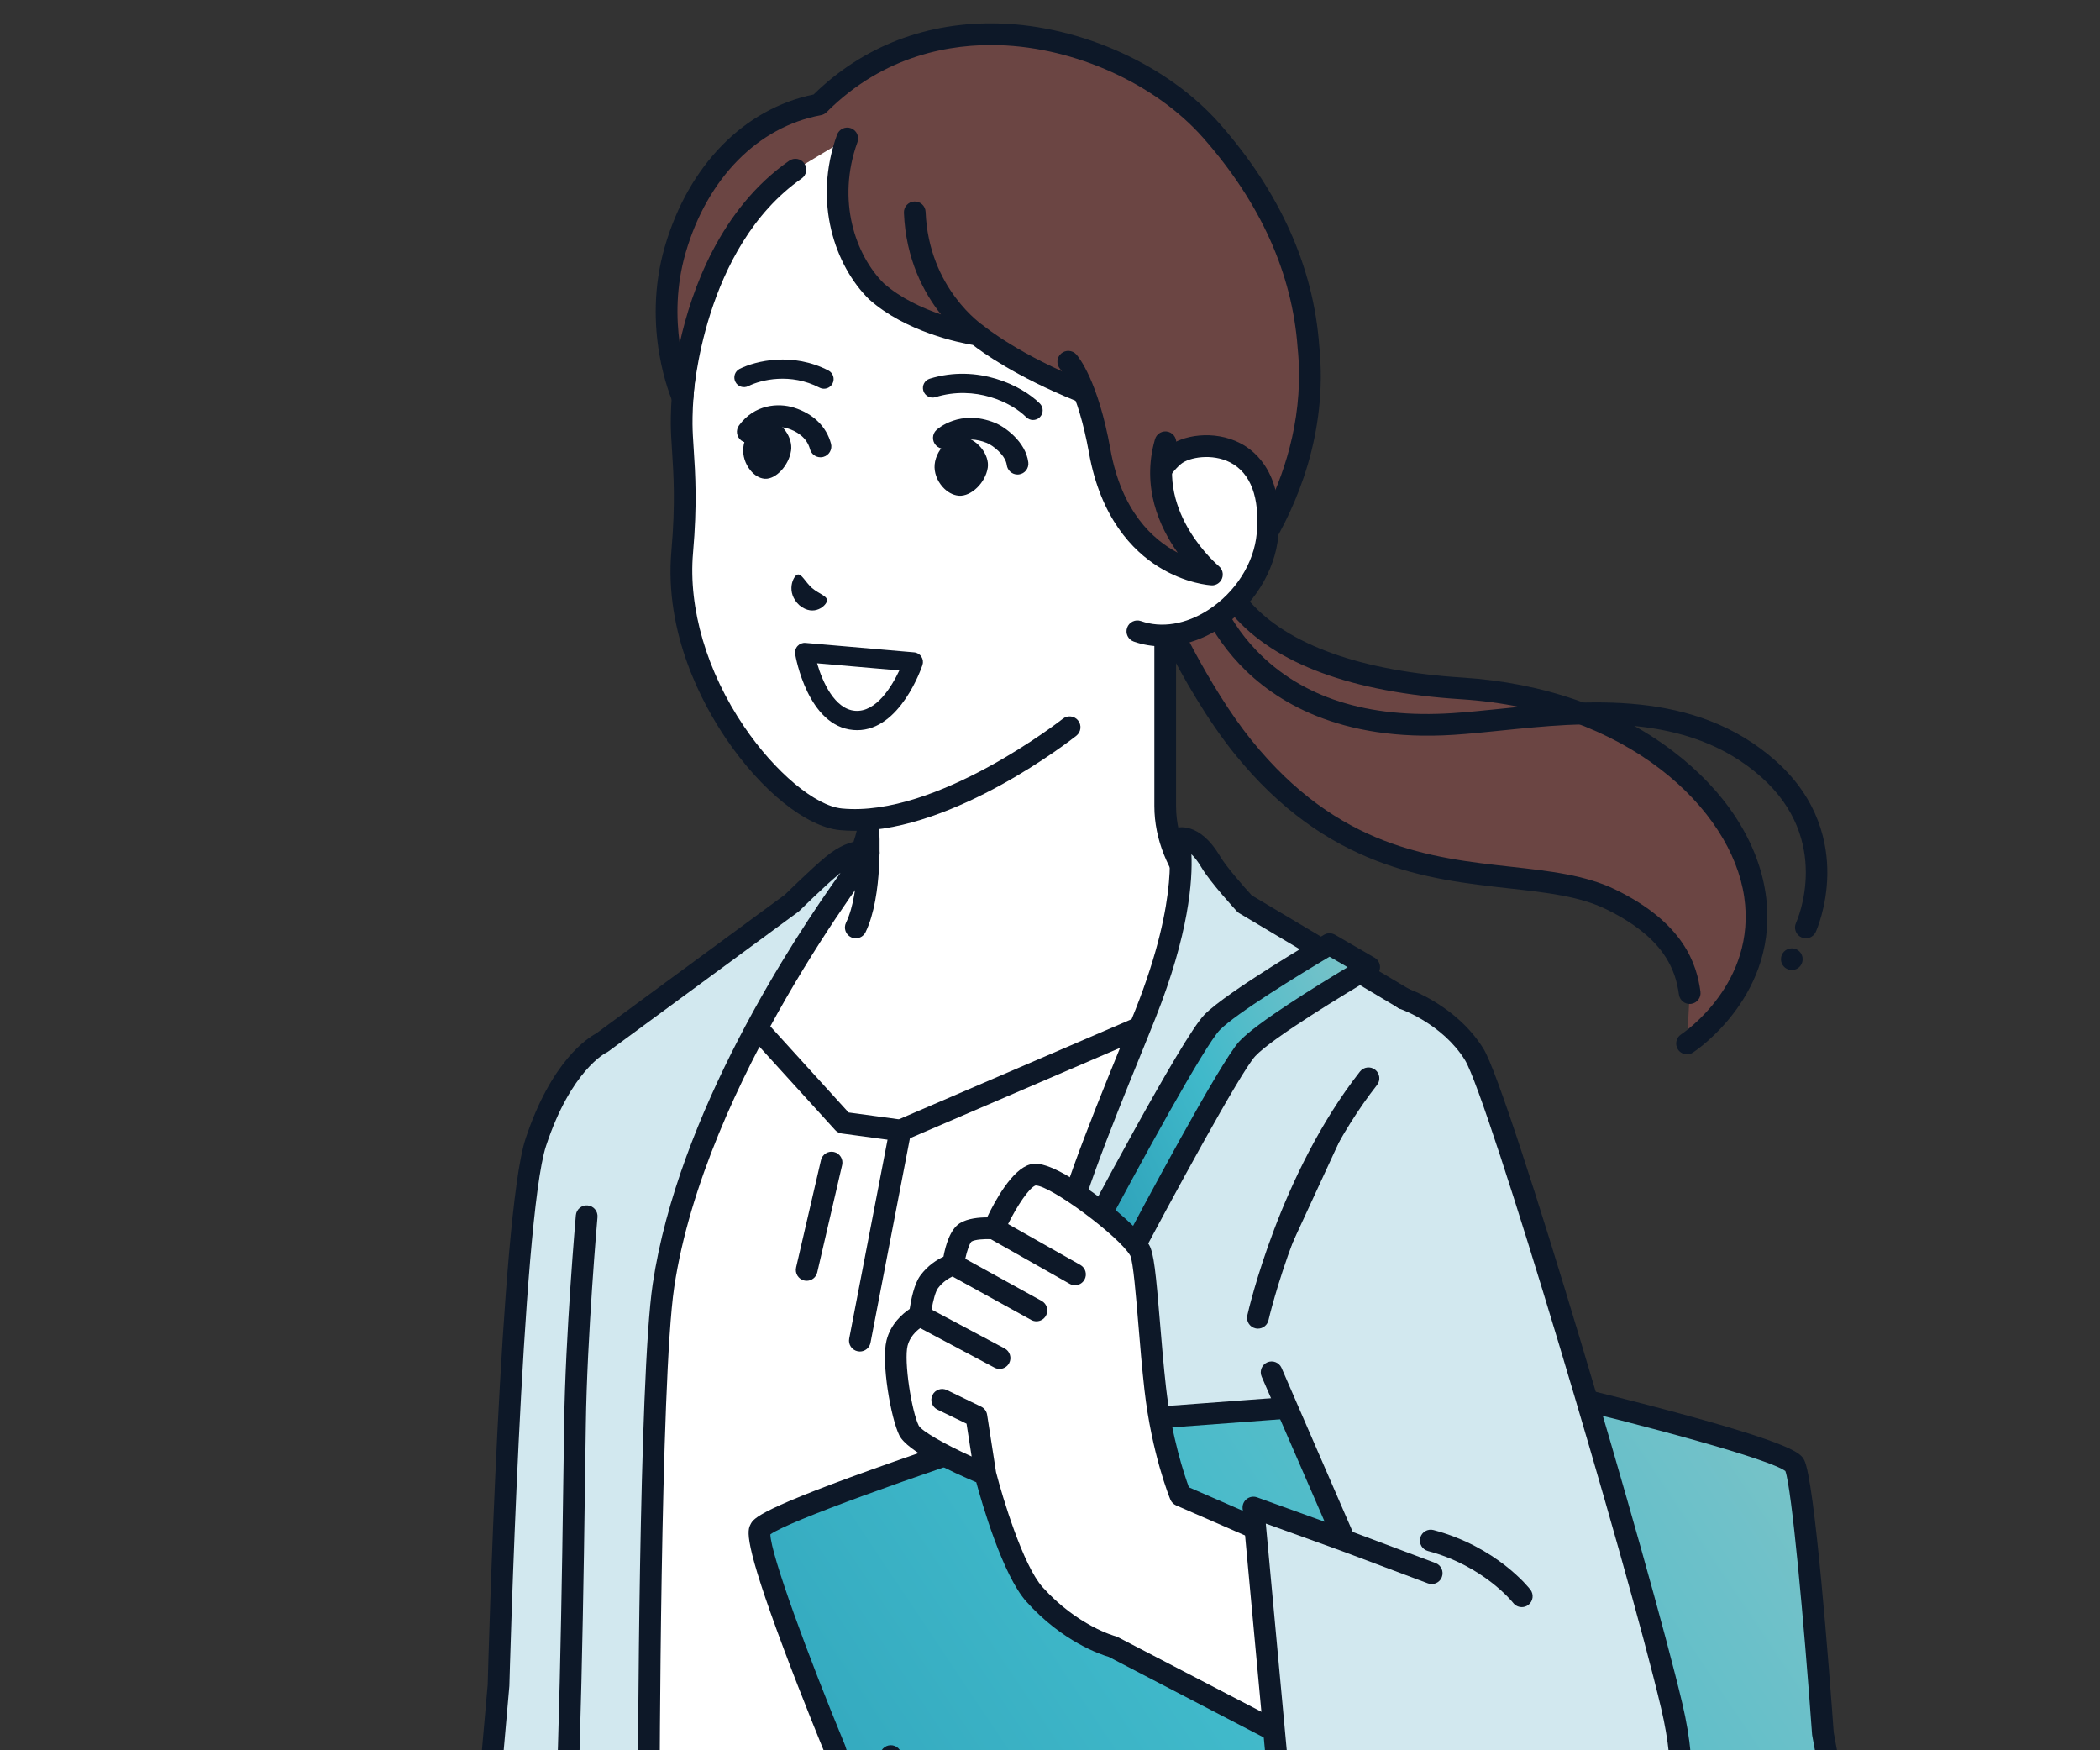
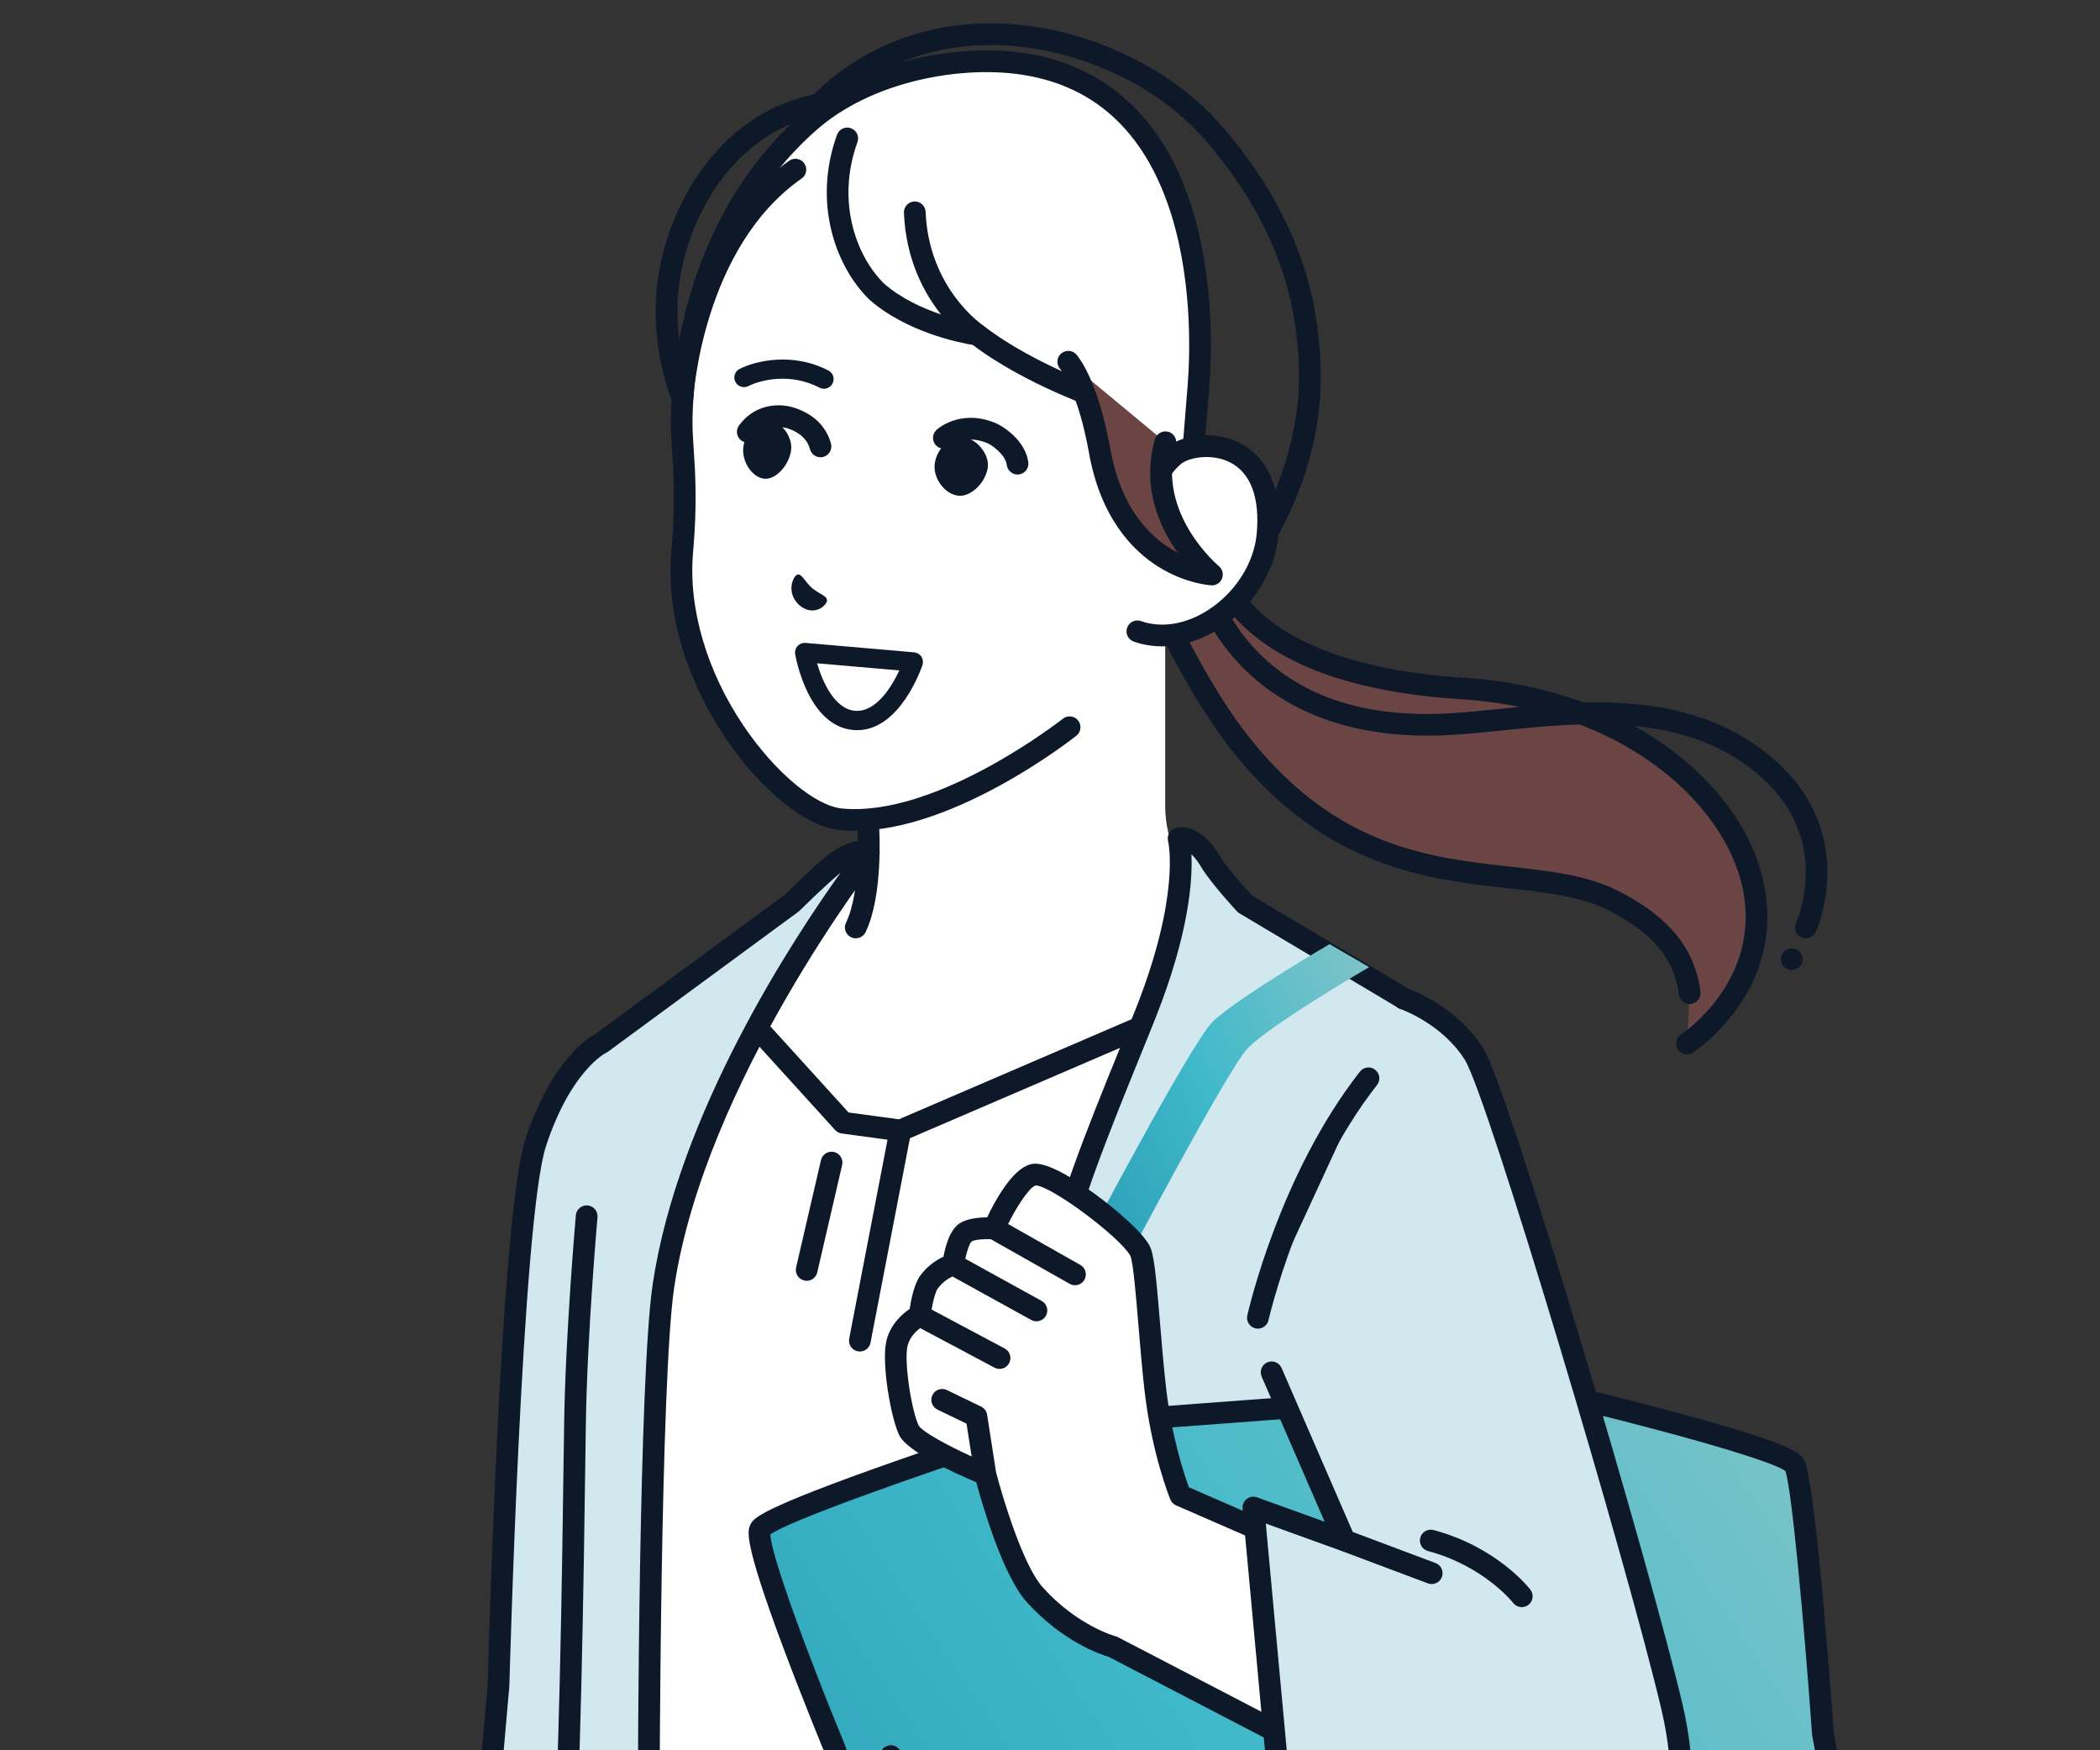
<svg xmlns="http://www.w3.org/2000/svg" width="180" height="150" viewBox="0 0 180 150" fill="none">
  <rect x="0" y="0" width="180" height="150" fill="#333333" stroke="none" />
  <g clip-path="url(#clip0_1347_2795)">
    <g clip-path="url(#clip1_1347_2795)">
      <path d="M150.548 78.092C150.531 77.645 150.491 77.187 150.422 76.717C150.193 75.164 149.675 73.605 148.89 72.091C148.717 71.758 148.531 71.427 148.332 71.098C146.914 68.751 144.846 66.543 142.221 64.667C141.97 64.488 141.714 64.311 141.453 64.138C140.811 63.712 140.139 63.307 139.438 62.924C139.233 62.813 139.026 62.701 138.817 62.593C137.026 61.669 135.056 60.886 132.924 60.282C132.566 60.181 132.203 60.086 131.837 59.995C129.786 59.486 127.597 59.142 125.283 58.995C121.966 58.785 119.165 58.345 116.793 57.75C116.426 57.658 116.067 57.563 115.721 57.464C111.888 56.368 109.287 54.849 107.523 53.268C107.265 53.036 107.026 52.804 106.802 52.571C103.556 49.188 103.828 45.763 103.828 45.763L98.164 49.231C98.164 49.231 99.731 53.011 102.088 57.232C102.271 57.56 102.458 57.891 102.651 58.223C103.817 60.236 105.147 62.289 106.557 64.034C109.534 67.716 112.608 70.107 115.658 71.7C115.934 71.844 116.209 71.981 116.484 72.112C118.571 73.106 120.641 73.749 122.657 74.195C122.94 74.257 123.221 74.315 123.502 74.37C127.415 75.14 131.1 75.248 134.268 75.876C134.608 75.943 134.941 76.017 135.269 76.097C136.266 76.343 137.206 76.657 138.076 77.082C143.406 79.686 144.509 82.743 144.83 85.107L144.6 89.426C144.6 89.426 145.192 89.037 146 88.288C146.243 88.064 146.503 87.808 146.775 87.52C147.222 87.046 147.694 86.486 148.149 85.843C148.352 85.555 148.552 85.251 148.744 84.929C149.699 83.338 150.462 81.347 150.548 78.992C150.558 78.696 150.558 78.396 150.548 78.089V78.092Z" fill="#6B4543" />
      <path d="M144.603 90.359C144.3 90.359 144.003 90.211 143.825 89.939C143.543 89.51 143.661 88.933 144.091 88.651C144.355 88.475 150.589 84.247 149.502 76.851C148.394 69.323 139.509 60.831 125.224 59.924C115.878 59.33 109.299 56.903 105.666 52.71C103.915 50.688 103.261 48.692 103.022 47.348L99.338 49.605C100.328 51.856 103.539 58.822 107.281 63.45C114.706 72.634 122.584 73.51 129.536 74.283C132.818 74.648 135.918 74.993 138.486 76.248C144.324 79.1 145.43 82.6 145.754 84.984C145.823 85.494 145.466 85.962 144.956 86.032C144.45 86.102 143.978 85.744 143.909 85.234C143.62 83.107 142.649 80.354 137.668 77.92C135.389 76.807 132.582 76.494 129.329 76.132C122.383 75.36 113.739 74.398 105.834 64.62C101.17 58.852 97.46 49.963 97.305 49.588C97.129 49.165 97.288 48.677 97.678 48.438L103.341 44.97C103.64 44.787 104.015 44.788 104.313 44.97C104.611 45.153 104.782 45.489 104.754 45.838C104.748 45.947 104.595 48.666 107.119 51.544C110.379 55.261 116.68 57.517 125.341 58.067C132.27 58.507 138.493 60.673 143.336 64.331C147.836 67.729 150.679 72.078 151.341 76.581C152.603 85.169 145.418 90.004 145.111 90.205C144.953 90.309 144.776 90.359 144.601 90.359H144.603Z" fill="#0D1828" />
      <path d="M154.789 80.413C154.659 80.413 154.527 80.385 154.402 80.329C153.935 80.115 153.73 79.562 153.944 79.095C154.072 78.809 157.049 72.007 150.968 66.599C144.643 60.975 135.807 61.878 128.706 62.604C127.27 62.751 125.914 62.89 124.629 62.973C114.775 63.613 109.203 60.049 106.264 56.947C103.054 53.559 102.221 50.029 102.187 49.88C102.073 49.379 102.386 48.881 102.887 48.766C103.389 48.652 103.886 48.964 104 49.464C104.013 49.517 104.794 52.724 107.679 55.735C111.556 59.778 117.219 61.59 124.508 61.116C125.757 61.035 127.097 60.897 128.516 60.753C135.98 59.99 145.267 59.04 152.204 65.209C155.925 68.518 156.664 72.326 156.629 74.938C156.59 77.753 155.675 79.785 155.635 79.869C155.478 80.21 155.141 80.413 154.789 80.413V80.413Z" fill="#0D1828" />
      <path d="M108.89 81.265C104.925 79.35 99.875 74.874 99.875 69.075V45.541L86.002 57.23L74.611 65.722V69.076C74.611 74.875 69.561 79.351 65.595 81.266C57.462 85.195 54.178 90.318 54.178 90.318L78.202 103.731H96.282L120.307 90.318C120.307 90.318 117.022 85.194 108.889 81.266L108.89 81.265Z" fill="white" />
-       <path d="M96.284 104.661C95.957 104.661 95.641 104.49 95.47 104.184C95.22 103.734 95.38 103.168 95.83 102.918L118.926 90.022C117.672 88.472 114.383 84.95 108.486 82.102C103.737 79.808 98.945 74.89 98.945 69.074V47.54L86.601 57.94C86.588 57.951 86.573 57.964 86.558 57.974L75.541 66.186V69.073C75.541 74.888 70.749 79.807 66 82.1C60.102 84.949 56.815 88.47 55.559 90.021L78.656 102.917C79.105 103.167 79.265 103.734 79.015 104.183C78.765 104.632 78.198 104.792 77.749 104.542L53.725 91.129C53.501 91.004 53.339 90.792 53.276 90.543C53.213 90.294 53.257 90.03 53.395 89.814C53.535 89.596 56.917 84.423 65.192 80.427C68.345 78.904 73.682 74.799 73.682 69.075V65.72C73.682 65.427 73.82 65.15 74.056 64.974L85.424 56.5L99.277 44.829C99.553 44.596 99.941 44.545 100.268 44.697C100.597 44.849 100.806 45.179 100.806 45.541V69.075C100.806 74.799 106.143 78.904 109.295 80.427C117.569 84.424 120.951 89.596 121.091 89.814C121.23 90.03 121.273 90.294 121.211 90.543C121.148 90.792 120.986 91.004 120.762 91.129L96.737 104.542C96.594 104.621 96.438 104.66 96.285 104.66L96.284 104.661Z" fill="#0D1828" />
      <path d="M73.352 80.413C73.216 80.413 73.078 80.383 72.946 80.32C72.483 80.096 72.291 79.539 72.515 79.077C73.824 76.379 73.501 71.055 73.498 71.002C73.465 70.489 73.853 70.046 74.366 70.013C74.871 69.978 75.322 70.369 75.355 70.882C75.369 71.12 75.713 76.749 74.19 79.889C74.029 80.221 73.698 80.413 73.352 80.413V80.413Z" fill="#0D1828" />
      <path d="M86.738 5.356C81.056 4.785 73.853 6.488 69.35 10.46C59.838 18.846 58.392 31.305 58.427 36.345C58.449 38.79 58.979 41.551 58.476 47.302C57.492 58.555 67.019 69.719 72.072 70.213C80.647 71.052 91.681 62.325 91.681 62.325L101.266 50.295L101.916 42.866C101.916 42.866 102.331 38.126 102.726 33.099C103.312 25.635 102.66 6.956 86.739 5.356H86.738Z" fill="white" />
      <path d="M73.264 71.2C72.832 71.2 72.403 71.181 71.979 71.139C69.095 70.857 65.272 67.785 62.238 63.315C60.221 60.341 56.929 54.297 57.548 47.221C57.902 43.176 57.737 40.657 57.604 38.63C57.55 37.795 57.502 37.074 57.496 36.353C57.477 33.583 57.927 19.29 68.734 9.761C73.763 5.327 81.448 3.889 86.831 4.43C94 5.151 99.175 9.398 101.798 16.715C104.129 23.218 103.871 30.39 103.652 33.173C103.261 38.147 102.846 42.9 102.842 42.948L102.191 50.377C102.147 50.889 101.7 51.268 101.184 51.223C100.672 51.179 100.293 50.727 100.338 50.216L100.988 42.786C100.993 42.739 101.407 37.993 101.798 33.027C102.007 30.365 102.256 23.508 100.046 17.344C97.649 10.657 93.14 6.935 86.645 6.283C81.661 5.781 74.573 7.096 69.965 11.158C59.764 20.152 59.34 33.713 59.358 36.34C59.363 37.007 59.409 37.703 59.462 38.51C59.599 40.599 59.769 43.198 59.403 47.384C58.988 52.133 60.582 57.56 63.78 62.27C66.432 66.178 69.879 69.064 72.162 69.288C80.272 70.08 90.998 61.68 91.105 61.594C91.508 61.276 92.093 61.344 92.411 61.747C92.73 62.15 92.662 62.735 92.259 63.053C91.819 63.401 81.856 71.2 73.266 71.2H73.264Z" fill="#0D1828" />
-       <path d="M112.152 29.717C112.062 28.479 111.882 27.22 111.609 25.947C111.532 25.587 111.447 25.225 111.353 24.862C110.855 22.927 110.131 20.964 109.15 18.994C109.022 18.74 108.893 18.485 108.757 18.23C108.388 17.535 107.984 16.84 107.547 16.147C107.434 15.966 107.318 15.785 107.199 15.604C106.234 14.128 105.116 12.656 103.828 11.195C102.328 9.495 100.426 7.953 98.262 6.672C98.06 6.552 97.856 6.434 97.649 6.319C91.793 3.06 84.186 1.714 77.408 4.265C77.059 4.397 76.712 4.538 76.368 4.691C74.176 5.661 72.087 7.058 70.194 8.957C69.5 9.085 68.824 9.268 68.164 9.5C67.949 9.576 67.736 9.657 67.525 9.743C66.715 10.075 65.935 10.483 65.191 10.966C65.105 11.021 65.021 11.081 64.936 11.137C63.263 12.272 61.782 13.779 60.561 15.591C60.431 15.784 60.303 15.98 60.179 16.18C59.749 16.873 59.354 17.606 59.001 18.377C58.921 18.55 58.844 18.726 58.769 18.903C58.433 19.691 58.137 20.515 57.887 21.373C56.579 25.852 57.26 29.923 57.878 32.185C57.93 32.376 57.983 32.554 58.033 32.719C58.291 33.564 58.504 34.046 58.504 34.046C58.504 34.046 58.529 33.606 58.622 32.851C58.658 32.56 58.704 32.223 58.763 31.846C59.003 30.309 59.455 28.113 60.294 25.723C60.398 25.425 60.508 25.124 60.626 24.82C62.032 21.169 64.354 17.213 68.181 14.539L72.624 11.865C72.456 12.33 72.316 12.796 72.2 13.258C72.114 13.605 72.042 13.951 71.984 14.294C71.767 15.585 71.747 16.848 71.891 18.049C71.927 18.352 71.974 18.65 72.029 18.943C72.492 21.363 73.62 23.476 75.118 24.961C76.945 26.584 79.327 27.539 81.13 28.076C81.329 28.135 81.522 28.19 81.706 28.238C82.935 28.568 83.781 28.684 83.781 28.684C83.781 28.684 85.9 30.466 90.256 32.492C90.503 32.606 90.76 32.722 91.022 32.839C91.615 33.102 92.244 33.368 92.913 33.633C92.978 33.776 93.041 33.914 93.105 34.053C93.255 34.378 93.401 34.691 93.543 34.993C95.221 38.568 96.328 40.546 96.328 40.546L99.215 40.788L99.553 41.27L100.151 42.121L105.654 49.961C105.654 49.961 106.002 49.573 106.537 48.854C106.729 48.597 106.943 48.297 107.175 47.959C108.395 46.174 110.075 43.28 111.17 39.618C111.26 39.319 111.346 39.015 111.426 38.705C111.748 37.479 111.998 36.174 112.143 34.805C112.152 34.723 112.16 34.64 112.168 34.558C112.314 33.02 112.328 31.403 112.155 29.719L112.152 29.717Z" fill="#6B4543" />
      <path d="M100.616 39.061C99.187 40.276 98.731 41.868 98.731 41.868L97.487 54.105C102.324 55.816 108.175 51.177 108.647 45.79C109.387 37.328 102.439 37.513 100.616 39.061V39.061Z" fill="white" />
      <path d="M99.611 55.392C98.773 55.392 97.954 55.257 97.177 54.982C96.693 54.81 96.439 54.279 96.611 53.794C96.783 53.31 97.314 53.056 97.798 53.228C99.556 53.85 101.65 53.507 103.544 52.288C105.898 50.773 107.498 48.252 107.721 45.709C107.99 42.641 107.205 40.54 105.452 39.634C103.906 38.836 101.914 39.181 101.22 39.77C100.037 40.775 99.629 42.115 99.626 42.129C99.48 42.62 98.965 42.904 98.473 42.76C97.981 42.617 97.697 42.105 97.838 41.613C97.86 41.537 98.389 39.734 100.016 38.352C101.291 37.27 104.058 36.819 106.307 37.982C107.721 38.713 110.028 40.71 109.576 45.872C109.304 48.976 107.38 52.034 104.552 53.854C102.972 54.87 101.259 55.393 99.612 55.393L99.611 55.392Z" fill="#0D1828" />
      <path d="M99.809 40.075C99.663 39.953 99.483 39.874 99.289 39.858L96.902 39.659C96.427 38.772 95.266 36.546 93.755 33.245C93.655 33.027 93.476 32.857 93.253 32.768C87.338 30.418 84.404 27.994 84.376 27.971C84.354 27.953 84.331 27.938 84.308 27.922C84.301 27.918 84.295 27.911 84.288 27.906C84.242 27.876 79.604 24.752 79.339 18.16C79.319 17.647 78.887 17.246 78.373 17.267C77.859 17.287 77.459 17.721 77.48 18.233C77.64 22.233 79.197 25.108 80.656 26.947C79.078 26.414 77.213 25.571 75.752 24.281C73.322 21.857 71.686 17.181 73.496 12.181C73.671 11.698 73.421 11.165 72.938 10.989C72.455 10.814 71.921 11.065 71.746 11.548C69.651 17.333 71.599 22.785 74.46 25.621C74.472 25.633 74.484 25.645 74.497 25.656C77.649 28.456 82.238 29.372 83.389 29.564C84.165 30.168 87.053 32.265 92.217 34.359C94.151 38.561 95.454 40.9 95.51 41C95.661 41.27 95.936 41.447 96.245 41.473L98.699 41.678L99.809 43.258C99.631 42.197 99.829 41.138 99.808 40.077L99.809 40.075Z" fill="#0D1828" />
      <path d="M113.079 29.636C112.582 22.862 109.704 16.45 104.524 10.579C100.122 5.589 92.725 2.226 85.681 2.011C79.512 1.824 74.002 3.926 69.738 8.098C63.775 9.32 59.022 14.163 56.992 21.112C54.933 28.162 57.541 34.17 57.652 34.421C57.826 34.815 58.249 35.036 58.67 34.959C59.093 34.882 59.408 34.525 59.431 34.095C59.437 33.966 60.233 21.223 68.711 15.299C69.132 15.005 69.235 14.425 68.941 14.004C68.646 13.583 68.066 13.48 67.646 13.774C61.729 17.908 59.27 24.842 58.259 29.421C57.964 27.292 57.926 24.549 58.777 21.635C60.637 15.264 64.968 10.867 70.36 9.873C70.546 9.839 70.717 9.749 70.85 9.615C75.804 4.647 81.616 3.751 85.625 3.872C92.179 4.072 99.049 7.188 103.128 11.81C108.036 17.372 110.76 23.42 111.224 29.785C111.224 29.794 111.225 29.803 111.226 29.812C111.789 35.309 110.282 40.12 108.605 43.592C108.557 44.789 108.779 45.902 108.845 47.101C111.069 43.454 113.851 37.214 113.079 29.636V29.636Z" fill="#0D1828" />
      <path d="M102.862 48.239C102.795 48.167 102.726 48.089 102.655 48.008C101.56 46.763 100.065 44.638 99.639 41.964C99.603 41.732 99.575 41.497 99.555 41.258C99.469 40.207 99.552 39.083 99.892 37.901L91.566 31C91.566 31 92.292 31.816 93.085 34.053C93.197 34.371 93.312 34.719 93.426 35.097C93.719 36.071 94.008 37.248 94.262 38.661C94.433 39.617 94.657 40.487 94.922 41.278C95.017 41.559 95.117 41.83 95.221 42.093C96.925 46.369 99.882 48.089 101.86 48.777C102.128 48.87 102.378 48.944 102.604 49.004C103.381 49.207 103.881 49.232 103.881 49.232C103.881 49.232 103.451 48.879 102.863 48.238L102.862 48.239Z" fill="#6B4543" />
      <path d="M103.88 50.163C103.864 50.163 103.848 50.163 103.833 50.162C103.743 50.158 101.615 50.035 99.258 48.552C97.114 47.202 94.347 44.418 93.344 38.825C92.377 33.431 90.885 31.635 90.87 31.619C90.528 31.236 90.562 30.647 90.947 30.306C91.331 29.963 91.919 29.999 92.26 30.382C92.448 30.592 94.119 32.606 95.176 38.498C96.128 43.812 98.805 46.252 100.949 47.369C99.386 45.179 97.817 41.748 98.998 37.645C99.14 37.152 99.655 36.866 100.149 37.008C100.642 37.15 100.928 37.666 100.786 38.16C99.104 44.005 104.417 48.471 104.47 48.517C104.779 48.773 104.891 49.198 104.746 49.572C104.607 49.931 104.262 50.167 103.88 50.167V50.163Z" fill="#0D1828" />
      <path d="M70.888 51.453C70.888 51.061 70.224 50.915 69.594 50.39C68.987 49.831 68.71 49.153 68.362 49.24C68.001 49.331 67.311 50.751 68.518 51.87C69.779 52.914 70.886 51.859 70.888 51.453V51.453Z" fill="#0D1828" />
-       <path d="M88.546 35.994C88.333 35.994 88.122 35.913 87.96 35.751C86.699 34.485 83.585 32.983 80.18 34.037C79.743 34.172 79.28 33.928 79.145 33.491C79.009 33.055 79.254 32.592 79.691 32.456C83.798 31.187 87.587 33.033 89.132 34.584C89.453 34.908 89.452 35.431 89.129 35.753C88.968 35.913 88.756 35.994 88.546 35.994V35.994Z" fill="#0D1828" />
      <path d="M70.625 33.314C70.496 33.314 70.367 33.284 70.245 33.221C67.772 31.939 65.244 32.536 64.141 33.09C63.732 33.294 63.236 33.131 63.031 32.722C62.826 32.314 62.99 31.817 63.398 31.613C64.782 30.918 67.941 30.165 71.006 31.752C71.412 31.963 71.57 32.462 71.36 32.867C71.213 33.151 70.924 33.314 70.625 33.314V33.314Z" fill="#0D1828" />
      <path d="M73.475 62.576C73.364 62.576 73.253 62.572 73.139 62.561C69.24 62.224 68.199 56.31 68.157 56.059C68.115 55.806 68.191 55.548 68.365 55.361C68.539 55.173 68.79 55.075 69.044 55.098L78.356 55.907C78.608 55.928 78.837 56.065 78.975 56.276C79.114 56.488 79.148 56.752 79.069 56.991C78.99 57.226 77.163 62.576 73.476 62.576H73.475ZM70.037 56.845C70.505 58.463 71.545 60.764 73.281 60.914C75.104 61.069 76.448 58.813 77.085 57.456L70.037 56.845Z" fill="#0D1828" />
      <path d="M102.3 86.076L77.175 96.882L72.272 96.214L61.794 84.68L52.156 102.222V149.153L50.418 197.23H51.35H108.494H109.426L102.3 86.076Z" fill="white" />
      <path d="M103.23 86.017C103.21 85.716 103.045 85.442 102.787 85.284C102.529 85.125 102.211 85.103 101.933 85.222L77.046 95.925L72.733 95.339L62.483 84.055C62.28 83.834 61.983 83.722 61.684 83.757C61.385 83.793 61.123 83.97 60.978 84.234L51.342 101.777C51.267 101.915 51.227 102.068 51.227 102.225V149.138L49.488 197.233H51.35L53.086 149.189C53.086 149.178 53.086 149.167 53.086 149.156V102.465L61.98 86.274L71.583 96.844C71.729 97.006 71.929 97.112 72.145 97.14L77.049 97.807C77.217 97.83 77.387 97.807 77.543 97.74L101.456 87.457L108.492 197.235H110.357L103.228 86.02L103.23 86.017Z" fill="#0D1828" />
      <path d="M69.144 109.764C69.075 109.764 69.004 109.756 68.933 109.74C68.433 109.624 68.121 109.123 68.237 108.623L70.37 99.422C70.486 98.922 70.988 98.61 71.487 98.726C71.987 98.842 72.299 99.343 72.183 99.843L70.05 109.044C69.95 109.474 69.567 109.765 69.144 109.765V109.764Z" fill="#0D1828" />
      <path d="M73.703 115.825C73.645 115.825 73.585 115.819 73.526 115.808C73.021 115.71 72.691 115.222 72.788 114.719L76.261 96.706C76.359 96.201 76.847 95.872 77.35 95.967C77.855 96.065 78.185 96.553 78.088 97.057L74.615 115.07C74.53 115.516 74.14 115.825 73.702 115.825H73.703Z" fill="#0D1828" />
      <path d="M126.379 113.439C129.467 97.009 121.959 86.549 121.959 86.549L106.702 77.466C106.702 77.466 104.497 75.077 103.792 73.882C102.331 71.404 101.021 71.857 101.021 71.857C101.021 71.857 102.299 76.518 98.181 86.889C95.838 92.791 91.027 103.937 90.903 107.659C90.779 111.381 89.246 157.515 89.246 157.515C89.246 157.515 92.337 188.552 94.714 193.486C95.308 194.719 96.239 196.262 96.843 197.23H126.43C126.262 190.959 125.415 165.767 122.597 152.86C121.75 148.981 123.291 129.871 126.378 113.439H126.379Z" fill="#D2E8EF" />
      <path d="M127.294 113.611C128.924 104.932 127.606 97.911 126.213 93.55C124.695 88.796 122.795 86.118 122.715 86.007C122.64 85.903 122.546 85.816 122.436 85.75L107.296 76.738C106.639 76.018 105.106 74.277 104.594 73.41C102.799 70.366 100.926 70.906 100.719 70.978C100.26 71.136 100.002 71.627 100.123 72.097C100.134 72.141 101.23 76.691 97.318 86.547C96.927 87.533 96.461 88.678 95.969 89.891C93.347 96.339 90.084 104.366 89.975 107.629L88.319 157.485C88.317 157.526 88.319 157.567 88.323 157.608C88.451 158.882 91.458 188.867 93.877 193.891C94.387 194.949 95.121 196.205 95.751 197.231H97.844C97.827 197.104 97.785 196.979 97.712 196.863C97.168 195.995 96.165 194.352 95.555 193.084C93.735 189.306 91.248 168.184 90.181 157.485L91.836 107.691C91.934 104.759 95.4 96.234 97.692 90.592C98.187 89.375 98.655 88.227 99.048 87.233C101.921 79.997 102.229 75.429 102.121 73.21C102.373 73.448 102.669 73.808 102.991 74.355C103.737 75.621 105.926 77.996 106.018 78.098C106.078 78.164 106.149 78.221 106.226 78.266L121.304 87.242C122.175 88.57 128.24 98.499 125.464 113.267C122.359 129.789 120.792 148.956 121.688 153.057C124.513 165.997 125.342 191.346 125.5 197.229H127.362C127.206 191.402 126.374 165.793 123.506 152.66C122.755 149.221 124.042 130.903 127.293 113.61L127.294 113.611Z" fill="#0D1828" />
      <path d="M71.355 74.158C70.017 75.27 67.894 77.374 67.894 77.374L51.577 89.369C51.577 89.369 48.256 90.842 45.925 97.9C43.784 104.385 42.732 144.426 42.732 144.426L38.93 187.572C38.93 187.572 42.672 186.723 46.731 185.778C46.022 191.426 45.689 195.497 45.563 197.231H51.254L55.608 153.785C55.608 153.785 55.655 118.341 56.867 110.19C59.554 92.136 74.465 73.099 74.465 73.099C74.465 73.099 73.345 72.505 71.354 74.159L71.355 74.158Z" fill="#D2E8EF" />
      <path d="M75.376 72.904C75.319 72.635 75.145 72.405 74.902 72.275C74.731 72.184 73.162 71.446 70.759 73.443C69.503 74.487 67.622 76.335 67.287 76.666L51.088 88.575C50.444 88.912 47.266 90.875 45.042 97.609C42.893 104.114 41.856 142.357 41.803 144.373L38.004 187.49C37.977 187.786 38.094 188.077 38.319 188.272C38.542 188.468 38.847 188.544 39.136 188.479C39.169 188.471 42.154 187.795 45.645 186.986C45.039 192.009 44.745 195.649 44.631 197.231H46.497C46.626 195.467 46.96 191.424 47.655 185.896C47.692 185.593 47.581 185.292 47.355 185.088C47.128 184.885 46.818 184.804 46.521 184.873C43.908 185.482 41.406 186.054 39.969 186.382L43.658 144.511C43.66 144.492 43.66 144.473 43.661 144.454C43.671 144.055 44.733 104.477 46.808 98.195C48.949 91.712 51.933 90.233 51.952 90.224C52.014 90.196 52.072 90.162 52.126 90.122L68.443 78.127C68.479 78.1 68.514 78.07 68.546 78.038C68.567 78.018 70.656 75.951 71.948 74.877C71.981 74.85 72.013 74.823 72.045 74.797C68.023 80.405 58.125 95.415 55.946 110.055C54.748 118.109 54.679 151.738 54.677 153.74L50.318 197.233H52.189L56.534 153.88C56.538 153.85 56.539 153.819 56.539 153.788C56.539 153.434 56.599 118.319 57.788 110.329C60.407 92.732 75.051 73.863 75.199 73.674C75.368 73.457 75.434 73.176 75.376 72.907V72.904Z" fill="#0D1828" />
      <path d="M153.823 125.557C152.941 123.977 131.879 119.042 131.879 119.042L88.321 122.299C88.321 122.299 65.935 129.531 65.163 131.054C64.391 132.577 71.559 149.891 71.559 149.891C71.559 149.891 85.104 191.794 86.482 192.53C87.86 193.264 139.707 189.002 139.707 189.002C139.707 189.002 160.549 180.877 161.1 179.223C161.652 177.569 156.248 148.567 156.248 148.567C156.248 148.567 154.703 127.135 153.822 125.556L153.823 125.557Z" fill="url(#paint0_linear_1347_2795)" />
      <path d="M157.174 148.45C156.804 143.312 155.545 126.732 154.636 125.105C154.341 124.575 153.893 123.773 142.761 120.809C137.433 119.391 132.145 118.151 132.093 118.138C132 118.117 131.905 118.109 131.81 118.117L88.253 121.373C88.179 121.379 88.106 121.393 88.035 121.416C87.98 121.434 82.363 123.25 76.724 125.23C64.986 129.351 64.593 130.124 64.334 130.636C64.068 131.16 63.666 131.953 67.201 141.372C68.803 145.641 70.511 149.792 70.685 150.214C70.905 150.893 74.205 161.084 77.622 171.234C84.857 192.72 85.515 193.07 86.044 193.353C86.203 193.437 86.391 193.537 87.826 193.537C90.355 193.537 96.754 193.227 113.68 191.972C126.668 191.008 139.654 189.943 139.783 189.931C139.873 189.923 139.961 189.903 140.045 189.871C140.097 189.851 145.328 187.809 150.559 185.592C161.505 180.952 161.781 180.124 161.983 179.519C162.129 179.08 162.401 178.264 159.798 163.119C158.586 156.068 157.296 149.116 157.172 148.45H157.174ZM160.214 178.867C158.912 180.088 148.813 184.452 139.497 188.088C119.906 189.697 90.458 191.923 86.997 191.677C85.396 188.869 77.311 164.658 72.444 149.607C72.436 149.583 72.428 149.56 72.418 149.537C69.244 141.87 66.065 133.218 66.031 131.498C67.592 130.358 78.478 126.462 88.501 123.221L131.805 119.983C141.334 122.22 151.733 125.072 153.032 126.07C153.571 127.572 154.606 138.713 155.321 148.637C155.323 148.672 155.328 148.706 155.334 148.74C157.31 159.339 160.327 176.607 160.214 178.868V178.867Z" fill="#0D1828" />
      <path d="M96.924 180.375C96.632 180.375 96.346 180.239 96.164 179.984L75.598 151.037C75.3 150.619 75.399 150.037 75.817 149.739C76.236 149.442 76.817 149.54 77.115 149.959L97.681 178.906C97.979 179.325 97.88 179.906 97.462 180.204C97.298 180.32 97.11 180.375 96.924 180.375V180.375Z" fill="#0D1828" />
      <path d="M117.356 82.882C117.356 82.882 108.703 87.927 106.902 89.889C105.102 91.85 96.15 108.865 96.15 108.865L92.844 106.936C92.844 106.936 102.015 89.526 103.904 87.608C105.793 85.689 113.958 80.914 113.958 80.914L117.356 82.884V82.882Z" fill="url(#paint1_linear_1347_2795)" />
-       <path d="M96.15 109.795C95.987 109.795 95.825 109.751 95.682 109.667L92.376 107.737C91.946 107.486 91.789 106.941 92.022 106.5C92.967 104.706 101.312 88.912 103.242 86.953C105.194 84.968 113.151 80.306 113.49 80.108C113.779 79.939 114.136 79.939 114.426 80.106L117.824 82.075C118.111 82.242 118.287 82.547 118.288 82.879C118.288 83.21 118.113 83.517 117.826 83.685C115.453 85.069 108.988 88.994 107.59 90.517C106.33 91.891 100.552 102.501 96.977 109.296C96.859 109.522 96.654 109.688 96.41 109.758C96.325 109.782 96.239 109.795 96.154 109.795H96.15ZM94.083 106.58L95.781 107.57C97.755 103.837 104.563 91.059 106.217 89.258C107.672 87.673 112.93 84.435 115.514 82.888L113.962 81.989C111.434 83.486 105.953 86.85 104.567 88.258C103.3 89.544 97.761 99.629 94.084 106.58H94.083Z" fill="#0D1828" />
      <path d="M101.178 128.16C101.178 128.16 99.631 124.415 99.019 118.997C98.452 113.998 98.225 108.077 97.695 107.161C96.592 105.249 90.049 100.276 88.541 100.691C87.035 101.106 85.197 105.286 85.197 105.286C85.197 105.286 83.542 105.139 82.771 105.616C81.999 106.094 81.706 108.373 81.706 108.373C81.706 108.373 80.492 108.704 79.638 109.862C79.065 110.638 78.839 112.747 78.839 112.747C78.839 112.747 77.295 113.481 76.891 115.099C76.486 116.717 77.258 121.274 77.92 122.598C78.582 123.922 84.463 126.347 84.463 126.347C84.463 126.347 86.46 134.178 88.671 136.64C91.905 140.243 95.381 141.124 95.381 141.124L114.17 150.893L113.929 133.719L101.179 128.159L101.178 128.16Z" fill="white" />
      <path d="M114.599 150.068L95.808 140.299C95.746 140.267 95.678 140.241 95.61 140.224C95.578 140.216 92.347 139.343 89.361 136.018C87.685 134.152 85.926 128.308 85.374 126.159L84.61 121.243C84.564 120.941 84.371 120.681 84.096 120.548L81.166 119.129C80.703 118.905 80.147 119.098 79.923 119.561C79.699 120.024 79.892 120.58 80.355 120.804L82.846 122.01L83.284 124.821C80.956 123.762 79.022 122.651 78.752 122.182C78.138 120.955 77.463 116.65 77.794 115.325C77.978 114.589 78.51 114.089 78.874 113.819L85.239 117.207C85.379 117.281 85.528 117.316 85.676 117.316C86.009 117.316 86.331 117.137 86.498 116.822C86.739 116.369 86.567 115.806 86.114 115.564L79.851 112.23C79.978 111.473 80.184 110.69 80.388 110.413C80.794 109.864 81.312 109.552 81.639 109.397L88.388 113.12C88.53 113.198 88.685 113.236 88.837 113.236C89.165 113.236 89.483 113.062 89.653 112.755C89.9 112.304 89.737 111.739 89.287 111.49L82.737 107.877C82.884 107.193 83.107 106.558 83.275 106.399C83.579 106.223 84.365 106.174 84.926 106.199L91.685 110.024C91.829 110.106 91.987 110.145 92.142 110.145C92.466 110.145 92.781 109.974 92.953 109.673C93.206 109.226 93.048 108.657 92.601 108.405L86.407 104.899C87.178 103.348 88.208 101.789 88.763 101.594H88.767C90.05 101.594 95.921 105.944 96.883 107.611C97.129 108.131 97.376 111.107 97.574 113.497C97.72 115.258 97.886 117.253 98.094 119.099C98.715 124.584 100.252 128.356 100.318 128.513C100.41 128.736 100.585 128.914 100.806 129.011L113.556 134.571C114.027 134.775 114.575 134.56 114.781 134.09C114.987 133.619 114.771 133.071 114.3 132.865L101.907 127.461C101.528 126.434 100.429 123.186 99.943 118.89C99.737 117.071 99.573 115.09 99.428 113.344C99.074 109.07 98.902 107.391 98.5 106.695C97.779 105.446 95.527 103.547 93.817 102.3C89.806 99.376 88.668 99.689 88.294 99.793C86.75 100.218 85.289 102.903 84.61 104.33H84.608C83.938 104.33 82.949 104.411 82.28 104.825C81.435 105.348 81.042 106.756 80.868 107.7C80.33 107.949 79.533 108.436 78.888 109.309C78.351 110.036 78.084 111.418 77.972 112.18C77.365 112.586 76.341 113.457 75.987 114.874C75.521 116.737 76.36 121.562 77.087 123.014C77.772 124.386 81.641 126.168 83.68 127.03C84.152 128.777 85.935 134.988 87.977 137.262C91.072 140.708 94.375 141.803 95.036 141.995L113.741 151.719C113.878 151.791 114.025 151.824 114.169 151.824C114.506 151.824 114.83 151.641 114.996 151.323C115.233 150.867 115.055 150.305 114.599 150.068V150.068Z" fill="#0D1828" />
      <path d="M126.366 90.372C124.215 86.897 120.308 85.582 120.308 85.582L108.997 117.608L115.258 132.026L107.436 129.201L109.716 153.853C109.716 153.853 128.085 162.464 133.599 162.464C141.263 162.464 146.049 157.889 143.293 146.199C140.536 134.51 128.517 93.849 126.367 90.374L126.366 90.372Z" fill="#D2E8EF" />
      <path d="M130.438 137.731C130.159 137.731 129.884 137.606 129.7 137.368C129.677 137.339 127.186 134.197 122.397 132.924C121.9 132.792 121.604 132.283 121.737 131.786C121.869 131.289 122.379 130.993 122.876 131.126C128.301 132.569 131.06 136.084 131.175 136.233C131.489 136.64 131.413 137.225 131.005 137.539C130.836 137.67 130.636 137.732 130.438 137.732V137.731Z" fill="#0D1828" />
      <path d="M144.197 145.985C141.416 134.194 129.355 93.437 127.157 89.882C124.857 86.164 120.778 84.758 120.605 84.7C120.118 84.537 119.593 84.798 119.428 85.283C119.263 85.769 119.524 86.298 120.01 86.463C120.046 86.475 123.635 87.726 125.574 90.86C127.526 94.015 139.45 133.961 142.385 146.411C143.685 151.925 143.332 156.001 141.331 158.528C139.754 160.52 137.152 161.531 133.597 161.531C128.837 161.531 113.513 154.577 110.592 153.231L108.496 130.571L114.937 132.897L122.391 135.695C122.499 135.736 122.61 135.754 122.718 135.754C123.094 135.754 123.449 135.523 123.589 135.15C123.77 134.669 123.526 134.133 123.044 133.953L115.951 131.291L109.849 117.236C109.644 116.764 109.096 116.549 108.625 116.753C108.154 116.958 107.937 117.506 108.142 117.977L113.543 130.415L107.75 128.323C107.451 128.215 107.116 128.267 106.865 128.461C106.614 128.656 106.478 128.966 106.508 129.283L108.788 153.935C108.819 154.263 109.021 154.551 109.319 154.691C110.077 155.046 127.942 163.39 133.597 163.39C137.749 163.39 140.842 162.143 142.79 159.681C145.161 156.687 145.634 152.078 144.197 145.982V145.985Z" fill="#0D1828" />
      <path d="M117.299 92.41C110.486 101.099 107.82 112.936 107.82 112.936L117.299 92.41Z" fill="#0D1828" />
      <path d="M107.821 113.866C107.753 113.866 107.685 113.859 107.616 113.843C107.114 113.73 106.799 113.232 106.913 112.731C107.023 112.239 109.704 100.589 116.567 91.836C116.884 91.432 117.469 91.361 117.873 91.678C118.278 91.995 118.348 92.58 118.031 92.984C111.433 101.4 108.755 113.024 108.728 113.14C108.63 113.572 108.247 113.866 107.821 113.866Z" fill="#0D1828" />
      <path d="M84.103 38.382C83.671 37.857 83.1 37.52 82.535 37.459C82.095 37.41 81.619 37.567 81.192 37.895C80.595 38.355 80.181 39.087 80.113 39.807C80.05 40.467 80.309 41.189 80.807 41.74C81.195 42.17 81.669 42.432 82.147 42.479C82.164 42.481 82.18 42.483 82.197 42.484C83.249 42.556 84.472 41.367 84.665 40.084C84.747 39.547 84.536 38.911 84.103 38.382V38.382Z" fill="#0D1828" />
      <path d="M87.217 40.667C86.754 40.667 86.354 40.322 86.294 39.851C86.19 39.019 85.125 38.176 84.584 37.959C82.666 37.187 81.547 38.199 81.535 38.209C81.159 38.56 80.57 38.538 80.221 38.162C79.87 37.785 79.892 37.196 80.268 36.847C80.349 36.772 82.278 35.025 85.279 36.234C86.117 36.572 87.918 37.843 88.141 39.622C88.205 40.131 87.843 40.596 87.334 40.66C87.295 40.664 87.255 40.667 87.217 40.667Z" fill="#0D1828" />
      <path d="M70.327 39.189C69.917 39.189 69.54 38.914 69.429 38.498C69.143 37.433 68.219 36.937 67.493 36.708C67.325 36.656 65.817 36.227 64.846 37.556C64.542 37.969 63.96 38.06 63.546 37.757C63.131 37.453 63.041 36.871 63.345 36.457C64.664 34.655 66.705 34.51 68.053 34.934C69.706 35.455 70.833 36.55 71.227 38.018C71.36 38.515 71.065 39.025 70.568 39.158C70.487 39.179 70.407 39.19 70.327 39.19V39.189Z" fill="#0D1828" />
      <path d="M67.318 36.912C66.935 36.391 66.423 36.06 65.915 36.005C65.519 35.961 65.089 36.123 64.7 36.455C64.158 36.919 63.778 37.656 63.709 38.375C63.646 39.035 63.872 39.755 64.315 40.301C64.66 40.727 65.085 40.983 65.514 41.025C65.529 41.026 65.544 41.027 65.56 41.029C66.506 41.09 67.62 39.89 67.807 38.606C67.885 38.068 67.702 37.435 67.318 36.911V36.912Z" fill="#0D1828" />
      <path d="M49.284 122.102C49.254 124.328 49.221 126.737 49.183 129.249L50.285 104.231C50.285 104.231 49.39 114.371 49.283 122.101L49.284 122.102Z" fill="#0D1828" />
      <path d="M48.106 163.8C48.736 154.963 49.01 140.949 49.183 129.248L46.991 179.01C46.991 179.01 47.741 168.915 48.106 163.799V163.8Z" fill="#0D1828" />
      <path d="M46.992 179.941C46.969 179.941 46.945 179.941 46.921 179.939C46.408 179.901 46.024 179.454 46.063 178.942C46.071 178.84 46.818 168.79 47.178 163.734C47.927 153.228 48.168 135.646 48.344 122.809L48.354 122.089C48.46 114.412 49.35 104.251 49.359 104.149C49.405 103.638 49.856 103.26 50.368 103.305C50.88 103.35 51.259 103.802 51.213 104.313C51.204 104.414 50.319 114.508 50.215 122.115L50.204 122.835C50.028 135.695 49.786 153.308 49.034 163.866C48.674 168.925 47.927 178.978 47.919 179.079C47.882 179.568 47.474 179.94 46.992 179.94V179.941Z" fill="#0D1828" />
      <path d="M153.584 83.132C154.098 83.132 154.514 82.716 154.514 82.202C154.514 81.688 154.098 81.272 153.584 81.272C153.071 81.272 152.654 81.688 152.654 82.202C152.654 82.716 153.071 83.132 153.584 83.132Z" fill="#0D1828" />
    </g>
  </g>
  <defs>
    <linearGradient id="paint0_linear_1347_2795" x1="161.14" y1="119.042" x2="60.8" y2="186.181" gradientUnits="userSpaceOnUse">
      <stop stop-color="#81C4C8" />
      <stop offset="0.521" stop-color="#40B9CA" />
      <stop offset="1" stop-color="#299BB5" />
    </linearGradient>
    <linearGradient id="paint1_linear_1347_2795" x1="117.356" y1="80.914" x2="86.512" y2="94.779" gradientUnits="userSpaceOnUse">
      <stop stop-color="#81C4C8" />
      <stop offset="0.521" stop-color="#40B9CA" />
      <stop offset="1" stop-color="#299BB5" />
    </linearGradient>
    <clipPath id="clip0_1347_2795">
      <rect width="180" height="150" fill="white" />
    </clipPath>
    <clipPath id="clip1_1347_2795">
      <rect width="124.071" height="195.23" fill="white" transform="translate(38 2)" />
    </clipPath>
  </defs>
</svg>